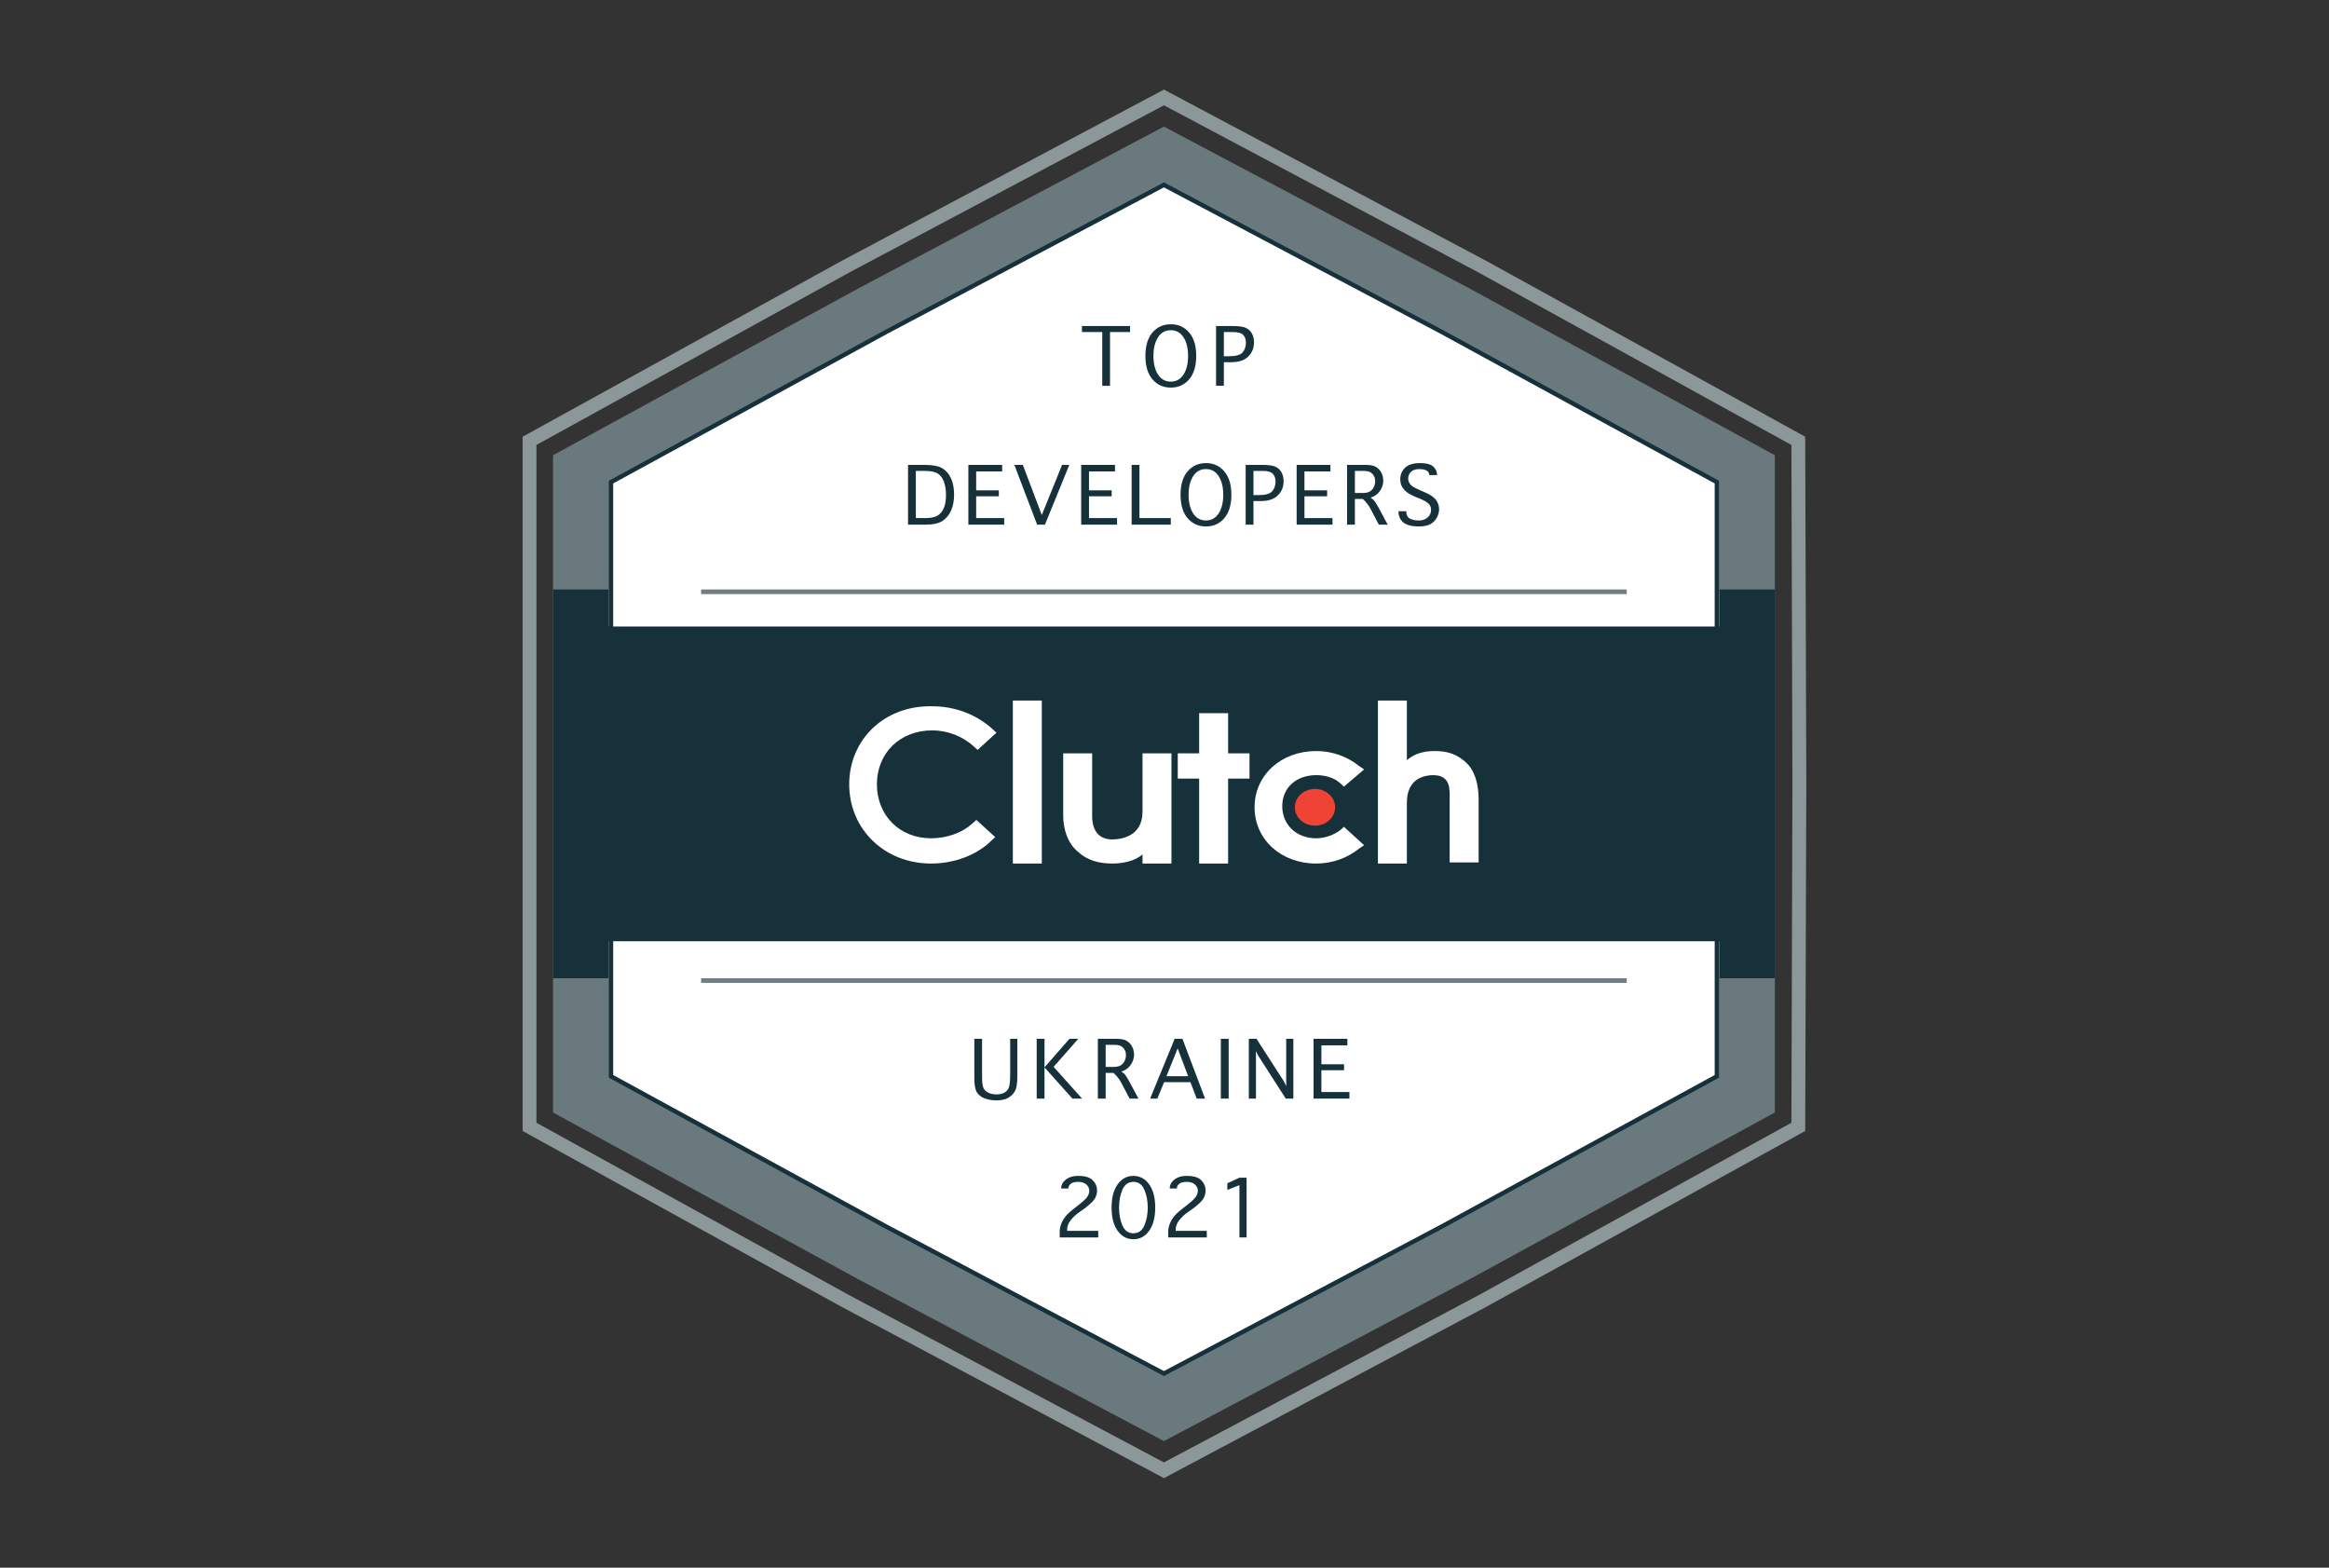
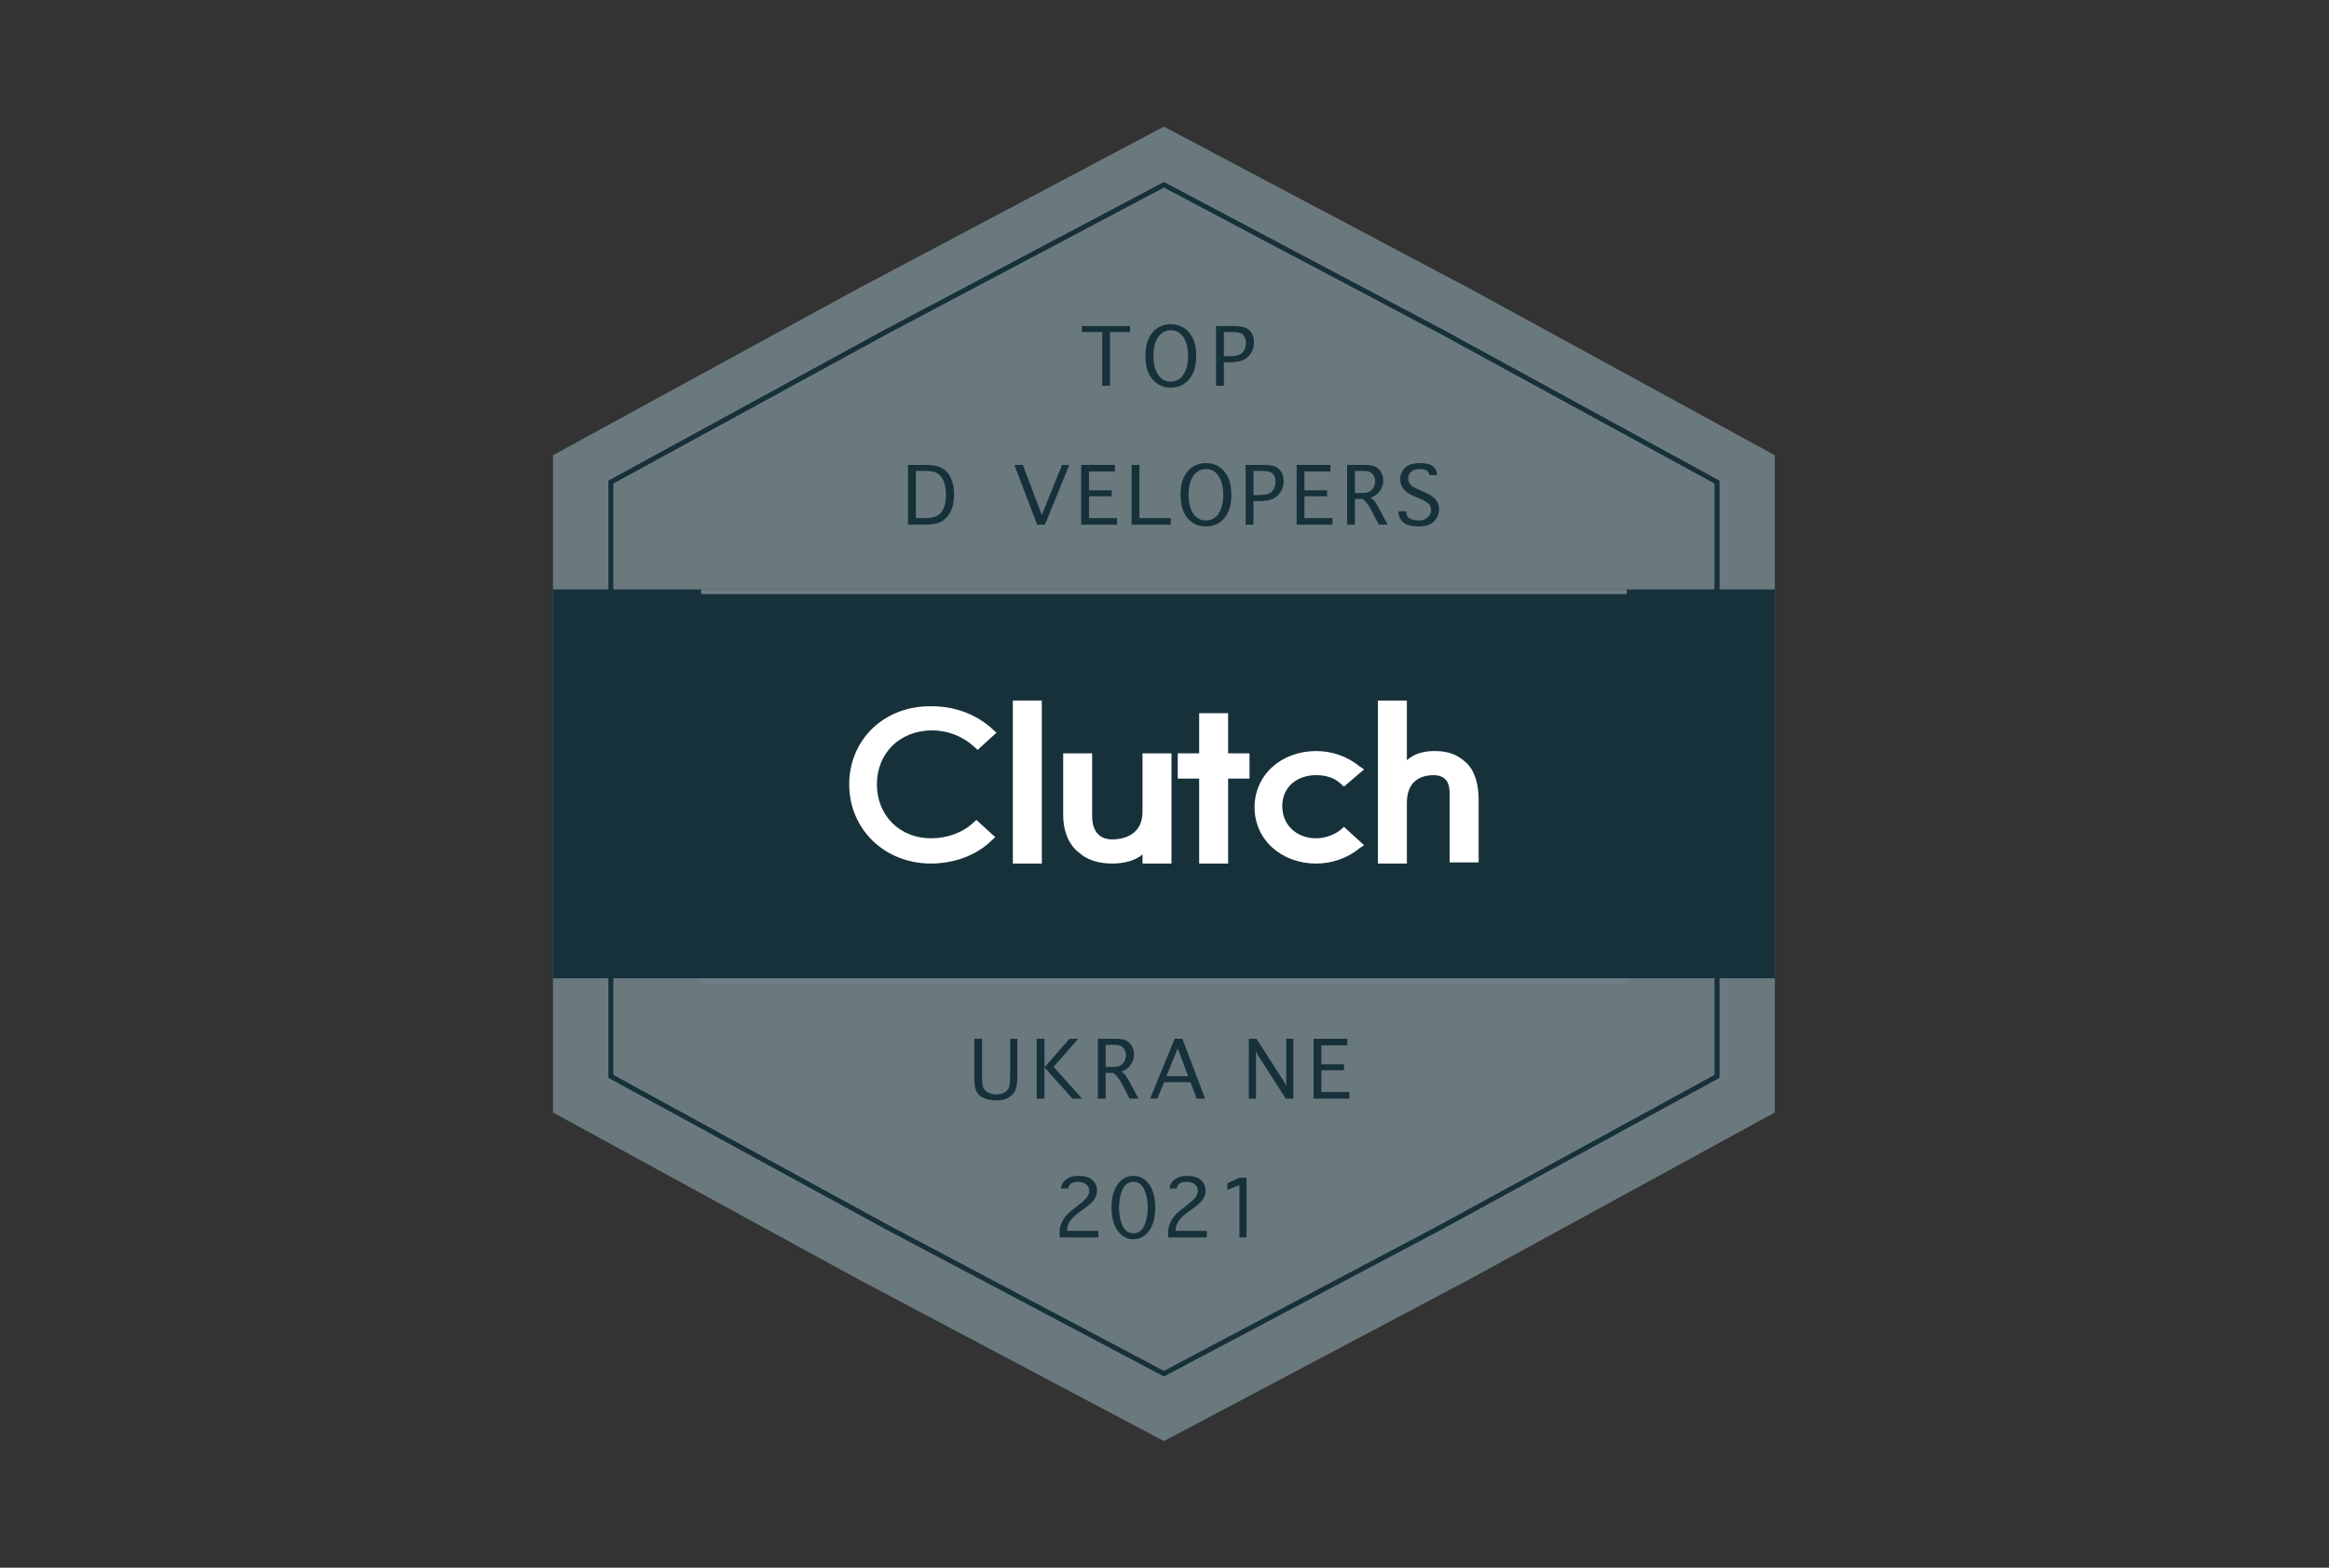
<svg xmlns="http://www.w3.org/2000/svg" width="208" height="140" viewBox="0 0 208 140" fill="none">
  <rect x="0" y="0" width="208" height="140" fill="#333333" stroke="none" />
  <g clip-path="url(#clip0_1963_17163)">
-     <path fill-rule="evenodd" clip-rule="evenodd" d="M103.949 9.404L75.771 24.377L47.91 39.736V70V100.264L75.763 115.618L75.779 115.627L103.949 130.596L132.118 115.627L132.134 115.618L159.988 100.264L160.079 70L159.988 39.736L132.134 24.382L103.949 9.404ZM132.716 23.287L103.949 8L75.181 23.287L46.676 39V70V101L75.181 116.713L103.949 132L132.716 116.713L161.221 101L161.319 70L161.221 39L132.716 23.287Z" fill="#8B9799" />
    <path d="M103.948 11.307L131.278 25.778L158.508 40.653V70V99.347L131.278 114.222L103.948 128.693L76.619 114.222L49.389 99.347V70V40.653L76.619 25.778L103.948 11.307Z" fill="#6A797D" />
    <rect x="49.389" y="52.64" width="109.119" height="34.72" fill="#17313B" />
    <path fill-rule="evenodd" clip-rule="evenodd" d="M103.949 16.734L79.302 29.776L79.298 29.778L54.763 43.172V96.001L79.298 109.395L79.302 109.397L103.949 122.439L128.596 109.397L128.601 109.395L153.136 96.001V43.172L128.601 29.778L128.596 29.776L103.949 16.734ZM153.549 42.927L128.794 29.413L103.949 16.267L79.104 29.413L54.35 42.927V96.247L79.104 109.76L103.949 122.907L128.794 109.76L153.549 96.247V42.927Z" fill="#17313B" />
-     <path fill-rule="evenodd" clip-rule="evenodd" d="M128.794 29.413L103.949 16.267L79.104 29.413L54.35 42.927V55.947H153.549V42.927L128.794 29.413ZM153.549 84.053H54.35V96.247L79.104 109.76L103.949 122.907L128.794 109.76L153.549 96.247V84.053Z" fill="white" />
    <path fill-rule="evenodd" clip-rule="evenodd" d="M103.949 16.734L79.302 29.776L79.298 29.778L54.763 43.172V96.001L79.298 109.395L79.302 109.397L103.949 122.439L128.596 109.397L128.601 109.395L153.136 96.001V43.172L128.601 29.778L128.596 29.776L103.949 16.734ZM153.549 42.927L128.794 29.413L103.949 16.267L79.104 29.413L54.35 42.927V96.247L79.104 109.76L103.949 122.907L128.794 109.76L153.549 96.247V42.927Z" fill="#17313B" />
    <path d="M90.457 62.56H93.043V77.116H90.457V62.56Z" fill="white" />
    <path d="M102.036 72.503C102.036 74.758 100.012 74.963 99.338 74.963C97.764 74.963 97.539 73.631 97.539 72.913V67.275H94.953V72.811C94.953 74.143 95.403 75.373 96.302 76.091C97.089 76.808 98.101 77.116 99.338 77.116C100.237 77.116 101.361 76.911 102.036 76.296V77.116H104.622V67.275H102.036V72.503Z" fill="white" />
    <path d="M109.681 63.688H107.095V67.275H105.184V69.53H107.095V77.116H109.681V69.53H111.592V67.275H109.681V63.688Z" fill="white" />
    <path d="M119.688 74.143C119.126 74.553 118.339 74.861 117.552 74.861C115.753 74.861 114.516 73.631 114.516 71.991C114.516 70.35 115.753 69.223 117.552 69.223C118.339 69.223 119.126 69.428 119.688 69.941L120.025 70.248L121.824 68.71L121.374 68.403C120.362 67.583 119.013 67.07 117.552 67.07C114.404 67.07 112.043 69.223 112.043 72.093C112.043 74.963 114.404 77.116 117.552 77.116C119.013 77.116 120.362 76.603 121.374 75.783L121.824 75.476L120.025 73.836L119.688 74.143Z" fill="white" />
    <path d="M130.93 68.095C130.143 67.378 129.356 67.07 128.12 67.07C127.22 67.07 126.321 67.275 125.646 67.89V62.56H123.061V77.116H125.646V71.683C125.646 69.428 127.333 69.223 128.007 69.223C129.581 69.223 129.469 70.556 129.469 71.273V77.013H132.055V71.376C132.055 70.043 131.717 68.813 130.93 68.095Z" fill="white" />
-     <path d="M117.439 73.733C118.433 73.733 119.238 72.999 119.238 72.093C119.238 71.187 118.433 70.453 117.439 70.453C116.446 70.453 115.641 71.187 115.641 72.093C115.641 72.999 116.446 73.733 117.439 73.733Z" fill="#EF4335" />
    <path d="M86.859 73.528C85.96 74.349 84.611 74.861 83.15 74.861C80.339 74.861 78.315 72.811 78.315 70.043C78.315 67.276 80.339 65.225 83.262 65.225C84.611 65.225 85.96 65.738 86.972 66.66L87.309 66.968L88.996 65.43L88.658 65.123C87.197 63.79 85.286 63.073 83.262 63.073C78.99 62.97 75.842 66.046 75.842 70.043C75.842 74.041 78.99 77.116 83.15 77.116C85.173 77.116 87.197 76.399 88.546 75.066L88.883 74.759L87.197 73.221L86.859 73.528Z" fill="white" />
    <rect x="62.615" y="52.64" width="82.666" height="0.413" fill="#6E7E84" />
    <rect x="62.615" y="87.36" width="82.666" height="0.413" fill="#6E7E84" />
    <path d="M98.441 34.453V29.653H96.625V29.115H100.921V29.653H99.134V34.453H98.441Z" fill="#17313B" />
    <path d="M104.562 34.613C103.893 34.613 103.348 34.368 102.925 33.877C102.505 33.386 102.295 32.688 102.295 31.784C102.295 30.88 102.505 30.183 102.925 29.692C103.348 29.201 103.893 28.956 104.562 28.956C105.23 28.956 105.776 29.201 106.199 29.692C106.622 30.183 106.833 30.88 106.833 31.784C106.833 32.688 106.622 33.386 106.199 33.877C105.776 34.368 105.23 34.613 104.562 34.613ZM104.562 34.08C105.046 34.08 105.424 33.87 105.695 33.451C105.97 33.031 106.107 32.475 106.107 31.784C106.107 31.093 105.97 30.538 105.695 30.118C105.424 29.698 105.046 29.488 104.562 29.488C104.077 29.488 103.698 29.698 103.423 30.118C103.149 30.538 103.012 31.093 103.012 31.784C103.012 32.475 103.149 33.031 103.423 33.451C103.698 33.87 104.077 34.08 104.562 34.08Z" fill="#17313B" />
    <path d="M109.302 34.453H108.604V29.115H110.091C110.656 29.115 111.055 29.174 111.288 29.29C111.523 29.406 111.699 29.576 111.815 29.798C111.935 30.021 111.995 30.281 111.995 30.578C111.995 31.079 111.824 31.498 111.481 31.838C111.142 32.177 110.635 32.346 109.96 32.346H109.302V34.453ZM109.302 31.813H109.767C110.383 31.813 110.789 31.695 110.982 31.46C111.176 31.221 111.273 30.937 111.273 30.607C111.273 30.32 111.194 30.089 111.036 29.915C110.881 29.74 110.571 29.653 110.106 29.653H109.302V31.813Z" fill="#17313B" />
    <path d="M81.096 46.853V41.515H82.573C83.29 41.515 83.815 41.614 84.147 41.811C84.48 42.005 84.74 42.302 84.927 42.702C85.114 43.102 85.208 43.59 85.208 44.165C85.208 44.704 85.122 45.172 84.951 45.569C84.783 45.964 84.528 46.277 84.186 46.509C83.847 46.739 83.342 46.853 82.67 46.853H81.096ZM81.793 46.267H82.612C83.099 46.267 83.468 46.196 83.716 46.054C83.965 45.909 84.155 45.683 84.288 45.376C84.42 45.069 84.486 44.685 84.486 44.223C84.486 43.758 84.425 43.359 84.302 43.027C84.183 42.694 84 42.449 83.755 42.29C83.51 42.132 83.122 42.053 82.592 42.053H81.793V46.267Z" fill="#17313B" />
-     <path d="M86.483 46.853V41.515H89.5V42.101H87.18V43.787H89.205V44.32H87.18V46.267H89.684V46.853H86.483Z" fill="#17313B" />
    <path d="M94.853 41.515H95.498L93.323 46.853H92.625L90.591 41.515H91.347L93.042 45.991L94.853 41.515Z" fill="#17313B" />
    <path d="M96.559 46.853V41.515H99.577V42.101H97.257V43.787H99.281V44.32H97.257V46.267H99.761V46.853H96.559Z" fill="#17313B" />
    <path d="M101.065 46.853V41.515H101.762V46.267H104.562V46.853H101.065Z" fill="#17313B" />
    <path d="M107.701 47.013C107.033 47.013 106.487 46.768 106.064 46.277C105.644 45.786 105.434 45.088 105.434 44.184C105.434 43.28 105.644 42.583 106.064 42.092C106.487 41.601 107.033 41.355 107.701 41.355C108.37 41.355 108.915 41.601 109.338 42.092C109.761 42.583 109.973 43.28 109.973 44.184C109.973 45.088 109.761 45.786 109.338 46.277C108.915 46.768 108.37 47.013 107.701 47.013ZM107.701 46.48C108.186 46.48 108.563 46.27 108.835 45.85C109.109 45.431 109.246 44.875 109.246 44.184C109.246 43.493 109.109 42.938 108.835 42.518C108.563 42.098 108.186 41.888 107.701 41.888C107.217 41.888 106.837 42.098 106.563 42.518C106.289 42.938 106.151 43.493 106.151 44.184C106.151 44.875 106.289 45.431 106.563 45.85C106.837 46.27 107.217 46.48 107.701 46.48Z" fill="#17313B" />
    <path d="M111.945 46.853H111.248V41.515H112.735C113.3 41.515 113.699 41.573 113.931 41.69C114.167 41.806 114.343 41.975 114.459 42.198C114.579 42.421 114.638 42.681 114.638 42.978C114.638 43.479 114.467 43.898 114.125 44.237C113.786 44.577 113.279 44.746 112.604 44.746H111.945V46.853ZM111.945 44.213H112.41C113.027 44.213 113.432 44.095 113.626 43.86C113.82 43.621 113.917 43.337 113.917 43.007C113.917 42.72 113.837 42.489 113.679 42.315C113.524 42.14 113.214 42.053 112.749 42.053H111.945V44.213Z" fill="#17313B" />
    <path d="M115.802 46.853V41.515H118.819V42.101H116.499V43.787H118.524V44.32H116.499V46.267H119.003V46.853H115.802Z" fill="#17313B" />
    <path d="M121.004 46.853H120.307V41.515H121.959C122.366 41.515 122.671 41.573 122.874 41.69C123.078 41.806 123.239 41.975 123.358 42.198C123.478 42.421 123.538 42.662 123.538 42.92C123.538 43.127 123.497 43.327 123.417 43.521C123.336 43.711 123.223 43.884 123.078 44.039C122.932 44.194 122.708 44.331 122.404 44.451C122.517 44.515 122.603 44.577 122.661 44.635C122.719 44.693 122.789 44.786 122.869 44.916C122.953 45.042 123.026 45.161 123.087 45.274L123.935 46.853H123.141L122.404 45.448C122.223 45.109 121.991 44.812 121.707 44.557H121.004V46.853ZM121.004 44.024H121.683C121.967 44.024 122.183 43.981 122.332 43.894C122.48 43.806 122.598 43.679 122.685 43.511C122.772 43.34 122.816 43.159 122.816 42.968C122.816 42.8 122.78 42.65 122.709 42.518C122.642 42.386 122.542 42.276 122.409 42.189C122.277 42.098 122.051 42.053 121.731 42.053H121.004V44.024Z" fill="#17313B" />
    <path d="M124.895 45.652H125.592V45.686C125.592 45.983 125.696 46.19 125.902 46.306C126.112 46.422 126.39 46.48 126.735 46.48C127.039 46.48 127.292 46.391 127.496 46.214C127.702 46.036 127.806 45.804 127.806 45.516C127.806 45.281 127.717 45.088 127.539 44.94C127.365 44.794 127.097 44.648 126.735 44.499L126.459 44.388C126.081 44.233 125.799 44.079 125.612 43.928C125.424 43.773 125.284 43.603 125.19 43.419C125.1 43.232 125.055 43.023 125.055 42.794C125.055 42.39 125.197 42.05 125.481 41.772C125.768 41.494 126.215 41.355 126.823 41.355C127.381 41.355 127.773 41.459 128 41.666C128.226 41.872 128.339 42.113 128.339 42.387V42.426H127.646V42.387C127.646 42.3 127.61 42.214 127.539 42.13C127.468 42.047 127.363 41.985 127.225 41.946C127.086 41.908 126.932 41.888 126.764 41.888C126.422 41.888 126.169 41.974 126.004 42.145C125.842 42.316 125.762 42.511 125.762 42.731C125.762 42.876 125.8 43.014 125.878 43.143C125.955 43.272 126.062 43.38 126.198 43.467C126.333 43.551 126.563 43.664 126.885 43.806L127.215 43.947C127.738 44.173 128.087 44.412 128.261 44.664C128.435 44.912 128.523 45.182 128.523 45.473C128.523 45.741 128.452 46.001 128.31 46.252C128.167 46.501 127.97 46.69 127.719 46.819C127.467 46.948 127.131 47.013 126.711 47.013C126.314 47.013 125.981 46.965 125.713 46.868C125.445 46.774 125.242 46.619 125.103 46.403C124.964 46.186 124.895 45.947 124.895 45.686V45.652Z" fill="#17313B" />
    <path d="M87.016 92.769H87.708V96.203C87.708 96.701 87.757 97.035 87.854 97.206C87.954 97.377 88.107 97.508 88.314 97.598C88.52 97.689 88.75 97.734 89.001 97.734C89.247 97.734 89.465 97.689 89.656 97.598C89.846 97.508 89.986 97.366 90.077 97.172C90.171 96.978 90.217 96.573 90.217 95.956V92.769H90.857V96.135C90.857 96.759 90.784 97.196 90.639 97.448C90.497 97.7 90.29 97.9 90.019 98.049C89.751 98.194 89.412 98.267 89.001 98.267C88.621 98.267 88.272 98.209 87.955 98.092C87.639 97.976 87.403 97.795 87.248 97.55C87.093 97.301 87.016 96.883 87.016 96.295V92.769Z" fill="#17313B" />
    <path d="M93.283 98.107H92.585V92.769H93.283V95.317L95.511 92.769H96.3L94.096 95.273L96.639 98.107H95.772L93.283 95.317V98.107Z" fill="#17313B" />
    <path d="M98.746 98.107H98.048V92.769H99.7C100.107 92.769 100.412 92.827 100.615 92.943C100.819 93.06 100.98 93.229 101.1 93.452C101.219 93.675 101.279 93.915 101.279 94.174C101.279 94.38 101.238 94.581 101.158 94.774C101.077 94.965 100.964 95.138 100.819 95.293C100.673 95.448 100.449 95.585 100.145 95.704C100.258 95.769 100.344 95.83 100.402 95.888C100.46 95.947 100.53 96.04 100.61 96.169C100.694 96.295 100.767 96.415 100.828 96.528L101.676 98.107H100.882L100.145 96.702C99.965 96.363 99.732 96.066 99.448 95.811H98.746V98.107ZM98.746 95.278H99.424C99.708 95.278 99.924 95.234 100.073 95.147C100.221 95.06 100.339 94.933 100.426 94.765C100.514 94.594 100.557 94.413 100.557 94.222C100.557 94.054 100.522 93.904 100.451 93.772C100.383 93.639 100.283 93.529 100.15 93.442C100.018 93.352 99.792 93.307 99.472 93.307H98.746V95.278Z" fill="#17313B" />
    <path d="M103.361 98.107H102.717L104.906 92.769H105.603L107.623 98.107H106.873L106.32 96.639H103.966L103.361 98.107ZM104.175 96.106H106.112L105.177 93.626L104.175 96.106Z" fill="#17313B" />
-     <path d="M109.73 98.107H109.032V92.769H109.73V98.107Z" fill="#17313B" />
+     <path d="M109.73 98.107V92.769H109.73V98.107Z" fill="#17313B" />
    <path d="M112.17 98.107H111.531V92.769H112.218L114.66 96.562L114.882 96.988L114.868 96.567V92.769H115.507V98.107H114.829L112.383 94.295L112.16 93.869L112.17 94.295V98.107Z" fill="#17313B" />
    <path d="M117.313 98.107V92.769H120.331V93.355H118.011V95.041H120.035V95.574H118.011V97.521H120.515V98.107H117.313Z" fill="#17313B" />
    <path d="M94.639 110.507V109.955C94.639 109.664 94.728 109.349 94.905 109.01C95.086 108.668 95.388 108.335 95.811 108.012L96.169 107.731C96.65 107.36 96.957 107.082 97.09 106.898C97.219 106.714 97.283 106.524 97.283 106.327C97.283 106.12 97.196 105.938 97.022 105.779C96.851 105.621 96.604 105.542 96.281 105.542C95.987 105.542 95.769 105.6 95.627 105.716C95.485 105.829 95.414 105.957 95.414 106.099V106.133H94.774V106.099C94.774 105.912 94.837 105.734 94.963 105.566C95.092 105.398 95.265 105.264 95.481 105.164C95.698 105.061 95.971 105.009 96.3 105.009C96.904 105.009 97.333 105.138 97.588 105.397C97.847 105.652 97.976 105.959 97.976 106.317C97.976 106.504 97.936 106.695 97.855 106.889C97.774 107.082 97.614 107.284 97.375 107.494C97.14 107.704 96.948 107.861 96.799 107.964L96.537 108.143C95.717 108.705 95.307 109.254 95.307 109.79V109.921H98.083V110.507H94.639Z" fill="#17313B" />
    <path d="M101.22 110.667C100.642 110.667 100.172 110.413 99.81 109.906C99.452 109.399 99.273 108.71 99.273 107.838C99.273 106.966 99.452 106.277 99.81 105.77C100.172 105.263 100.642 105.009 101.22 105.009C101.804 105.009 102.276 105.263 102.634 105.77C102.993 106.277 103.172 106.966 103.172 107.838C103.172 108.71 102.993 109.399 102.634 109.906C102.276 110.413 101.804 110.667 101.22 110.667ZM101.22 110.134C101.672 110.134 101.998 109.901 102.198 109.436C102.402 108.971 102.504 108.439 102.504 107.838C102.504 107.241 102.402 106.709 102.198 106.244C101.998 105.776 101.672 105.542 101.22 105.542C100.771 105.542 100.445 105.776 100.241 106.244C100.041 106.709 99.941 107.241 99.941 107.838C99.941 108.439 100.041 108.971 100.241 109.436C100.445 109.901 100.771 110.134 101.22 110.134Z" fill="#17313B" />
    <path d="M104.333 110.507V109.955C104.333 109.664 104.422 109.349 104.599 109.01C104.78 108.668 105.082 108.335 105.505 108.012L105.864 107.731C106.345 107.36 106.652 107.082 106.784 106.898C106.913 106.714 106.978 106.524 106.978 106.327C106.978 106.12 106.891 105.938 106.716 105.779C106.545 105.621 106.298 105.542 105.975 105.542C105.681 105.542 105.463 105.6 105.321 105.716C105.179 105.829 105.108 105.957 105.108 106.099V106.133H104.469V106.099C104.469 105.912 104.532 105.734 104.658 105.566C104.787 105.398 104.96 105.264 105.176 105.164C105.392 105.061 105.665 105.009 105.994 105.009C106.598 105.009 107.028 105.138 107.283 105.397C107.541 105.652 107.67 105.959 107.67 106.317C107.67 106.504 107.63 106.695 107.549 106.889C107.469 107.082 107.309 107.284 107.07 107.494C106.834 107.704 106.642 107.861 106.493 107.964L106.232 108.143C105.412 108.705 105.002 109.254 105.002 109.79V109.921H107.777V110.507H104.333Z" fill="#17313B" />
    <path d="M110.692 110.507V105.833L109.611 106.264V105.668L110.692 105.169H111.331V110.507H110.692Z" fill="#17313B" />
  </g>
  <defs>
    <clipPath id="clip0_1963_17163">
      <rect width="114.906" height="124" fill="white" transform="translate(46.414 8)" />
    </clipPath>
  </defs>
</svg>